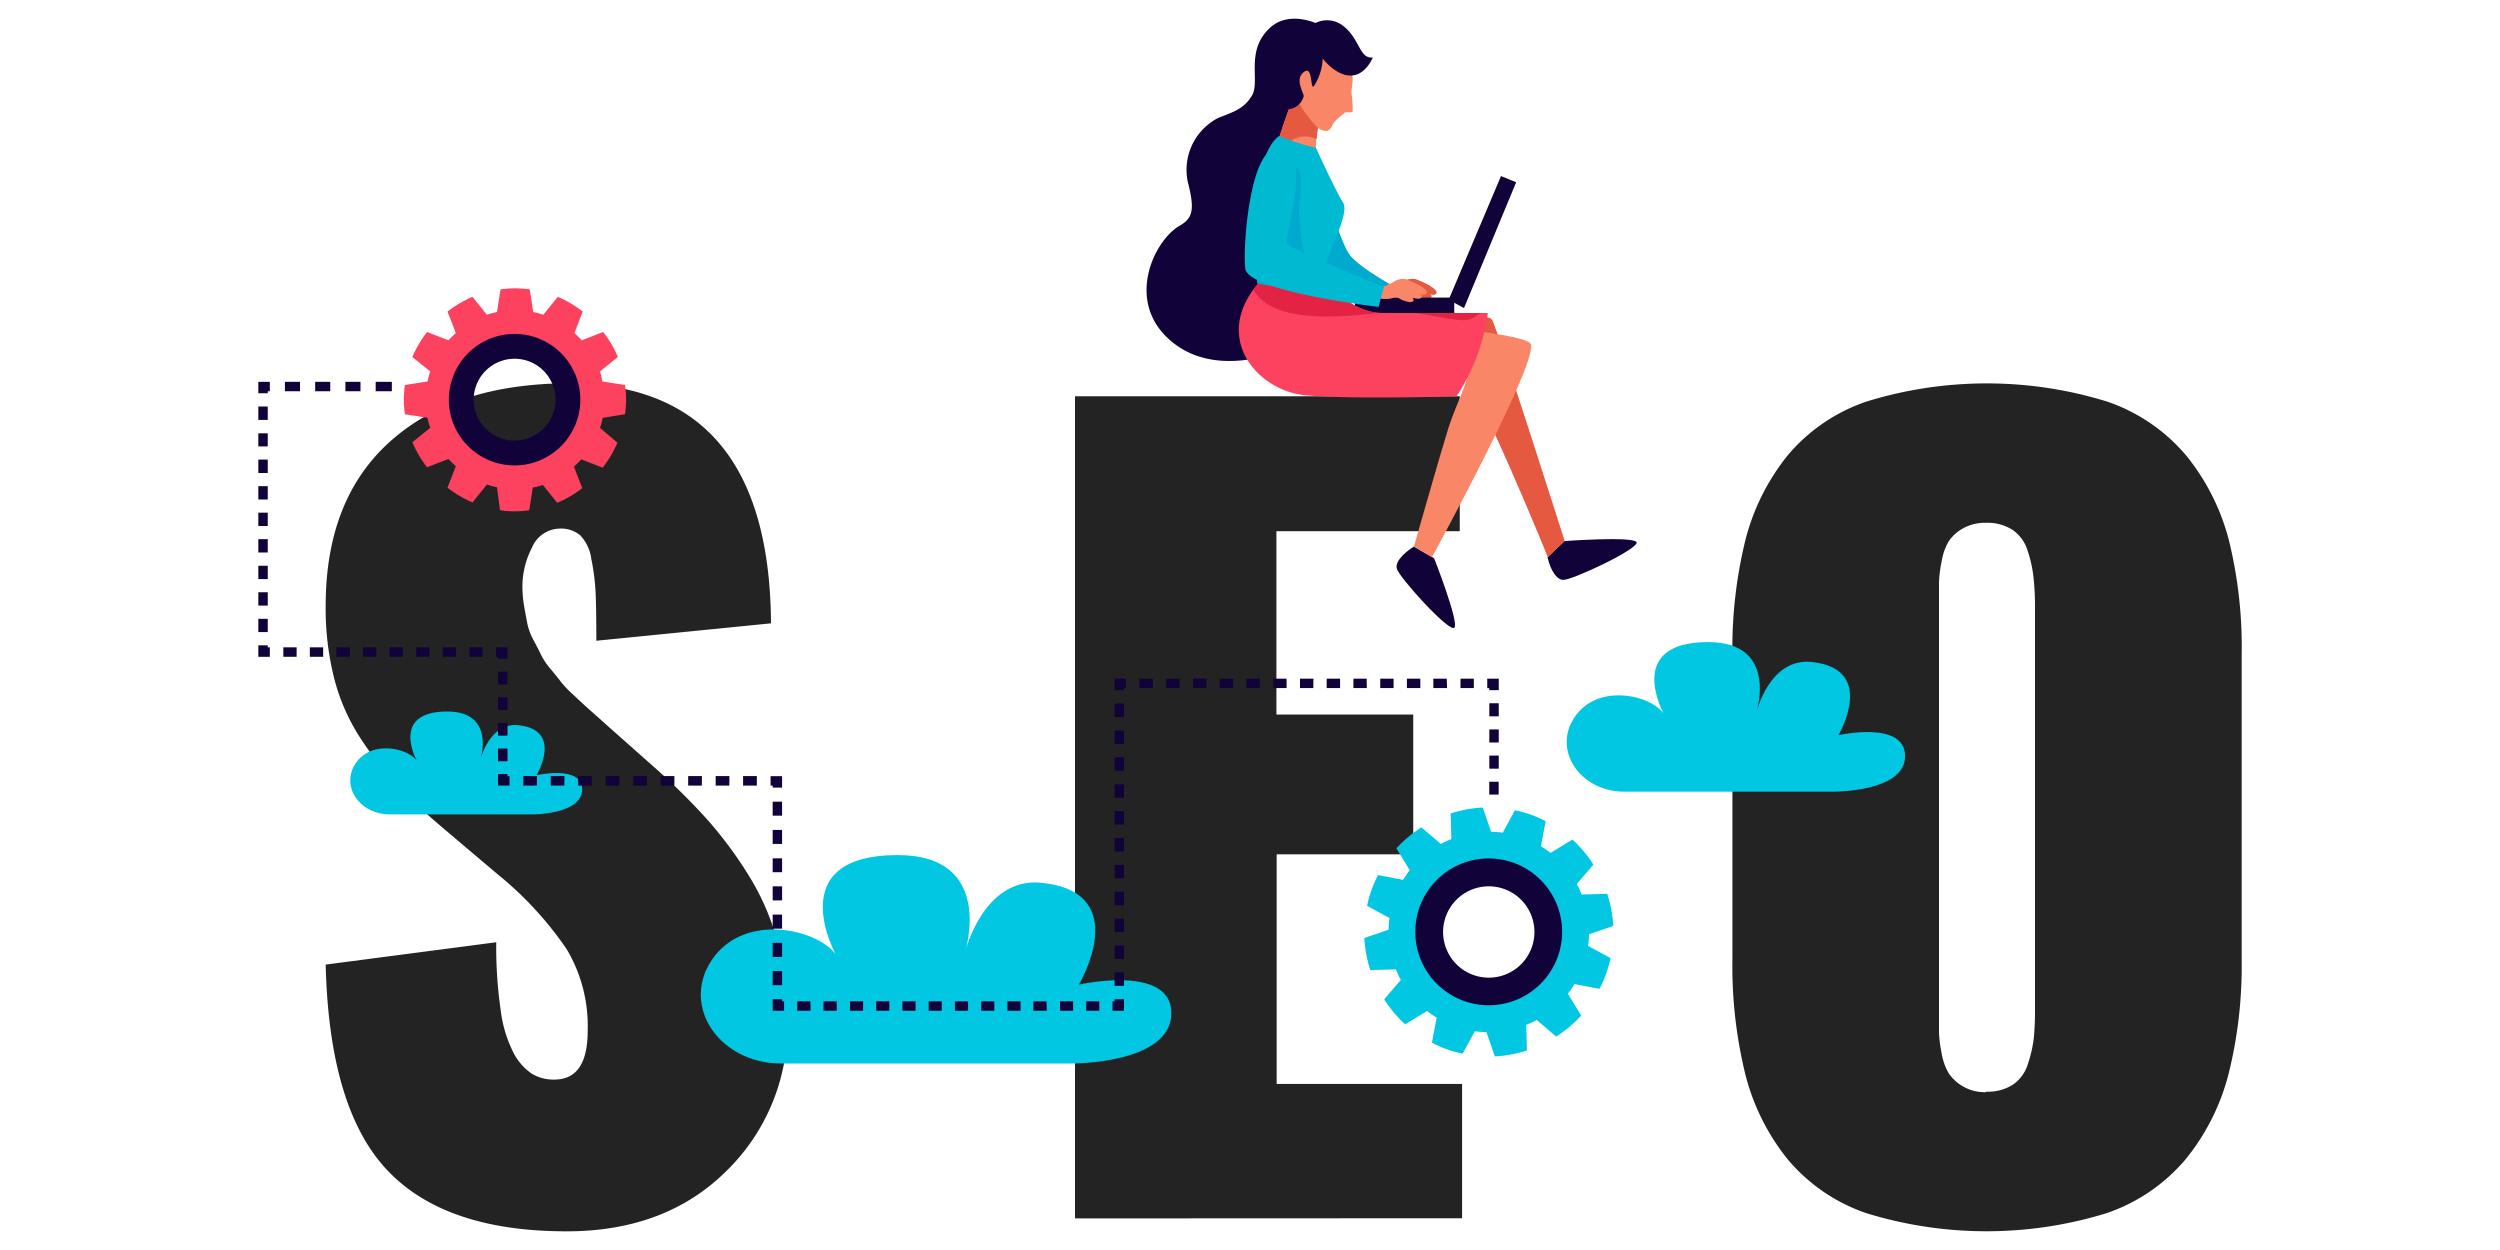
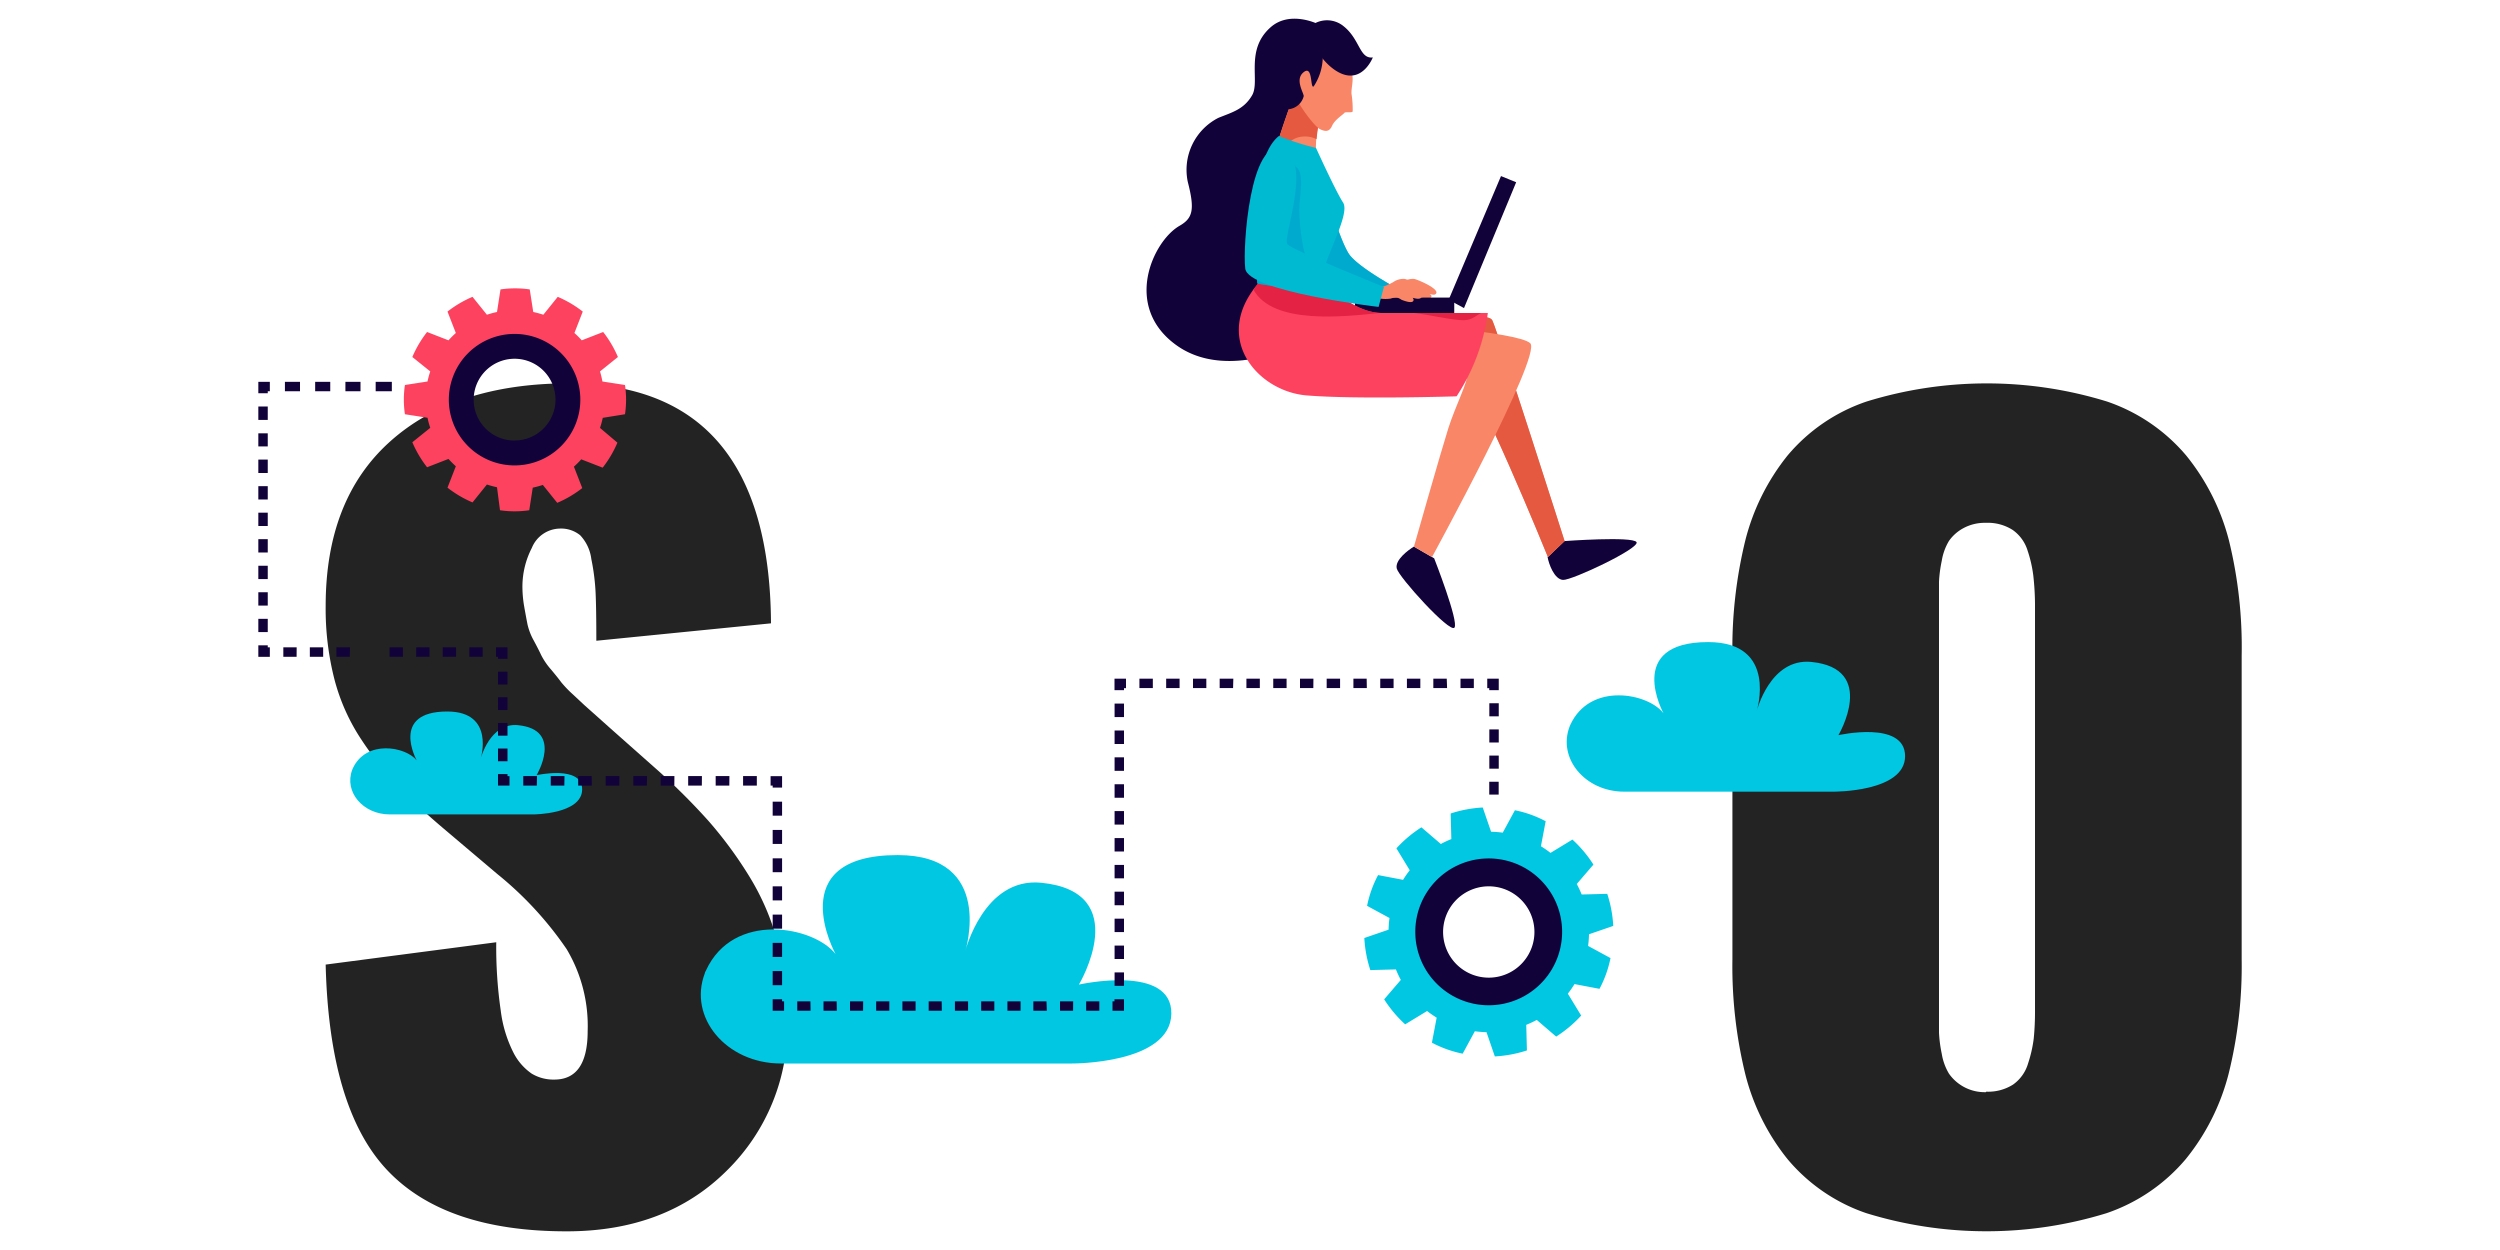
<svg xmlns="http://www.w3.org/2000/svg" viewBox="0 0 300 150">
  <defs>
    <style>.cls-1{isolation:isolate;}.cls-2{fill:#232323;}.cls-3{fill:#00bad1;}.cls-4{fill:#00a1cc;opacity:0.65;mix-blend-mode:multiply;}.cls-5{fill:#110239;}.cls-6{fill:#f88667;}.cls-7{fill:#e45940;}.cls-8{fill:#fd425f;}.cls-9{fill:#e42244;}.cls-10{fill:#01c7e2;}</style>
  </defs>
  <title>seo-services-in-delhi</title>
  <g class="cls-1">
    <g id="Layer_1" data-name="Layer 1">
      <path class="cls-2" d="M68,147.76q-14.64,0-21.57-7.38t-7.35-24.63l20.47-2.68a53,53,0,0,0,.54,8.21,15.33,15.33,0,0,0,1.55,5.09,6.79,6.79,0,0,0,2.17,2.47,5.07,5.07,0,0,0,2.71.71q4,0,4-5.83A18,18,0,0,0,68,113.9a42,42,0,0,0-8.3-9l-6.25-5.29Q50,96.7,47.85,94.44a41.92,41.92,0,0,1-4.4-5.56,24.09,24.09,0,0,1-3.3-7.29,34.15,34.15,0,0,1-1.07-8.87q0-12.79,7.71-19.72t21.27-7q24.28,0,24.46,28.8L71.56,76.89q0-3.87-.09-5.8a26.09,26.09,0,0,0-.51-4,5.06,5.06,0,0,0-1.34-2.86,3.63,3.63,0,0,0-2.47-.8,3.7,3.7,0,0,0-3.33,2.32,10.16,10.16,0,0,0-1.13,4.58,14.13,14.13,0,0,0,.21,2.44q.21,1.19.39,2.11a7.2,7.2,0,0,0,.77,2q.59,1.1.89,1.75a8.42,8.42,0,0,0,1.19,1.73q.89,1.07,1.19,1.49a13.48,13.48,0,0,0,1.43,1.49l1.37,1.28L71.68,86l1.43,1.28,5.71,5.06A78.19,78.19,0,0,1,85,98.49a49,49,0,0,1,4.85,6.57,29.47,29.47,0,0,1,3.48,8.09,36.69,36.69,0,0,1,1.16,9.43,24.28,24.28,0,0,1-7.29,17.91Q79.89,147.76,68,147.76Z" />
-       <path class="cls-2" d="M129,146.21V47.55h46.17V63.74h-22v22h16.42v16.78H153.2v27.55h22.25v16.12Z" />
      <path class="cls-2" d="M252.79,145.58a48.92,48.92,0,0,1-28.83,0,21.27,21.27,0,0,1-9.46-6.49,26.65,26.65,0,0,1-5.06-10.17,54.6,54.6,0,0,1-1.55-13.83V78.67a54.62,54.62,0,0,1,1.55-13.83,26.68,26.68,0,0,1,5.06-10.17A21.28,21.28,0,0,1,224,48.18a48.92,48.92,0,0,1,28.83,0,21.49,21.49,0,0,1,9.52,6.49,26.77,26.77,0,0,1,5.12,10.17A53.66,53.66,0,0,1,269,78.67v36.41a53.64,53.64,0,0,1-1.58,13.83,26.75,26.75,0,0,1-5.12,10.17A21.47,21.47,0,0,1,252.79,145.58ZM238.36,131a5.54,5.54,0,0,0,3.22-.86,4.73,4.73,0,0,0,1.79-2.53,15.67,15.67,0,0,0,.68-3,33,33,0,0,0,.15-3.39V72.49A33,33,0,0,0,244,69.1a15.15,15.15,0,0,0-.68-3,4.72,4.72,0,0,0-1.79-2.5,5.54,5.54,0,0,0-3.22-.86,5.37,5.37,0,0,0-2.74.66,5,5,0,0,0-1.7,1.52,6.75,6.75,0,0,0-.86,2.38,16.14,16.14,0,0,0-.33,2.5q0,1,0,2.71v48.73q0,1.67,0,2.68a16.15,16.15,0,0,0,.33,2.53,6.77,6.77,0,0,0,.86,2.38,5.23,5.23,0,0,0,4.43,2.23Z" />
      <path class="cls-3" d="M157.87,19s2.78,10,4.14,11.66,5.83,4.05,5.83,4.05l-1.18,2.09s-8.11-4.13-9.52-7.51a25.56,25.56,0,0,1-1.64-5.19c-.22-1.24-1.14-4.32-.68-5.56A1.75,1.75,0,0,1,157.87,19Z" />
      <path class="cls-4" d="M157.87,19s2.78,10,4.14,11.66,5.83,4.05,5.83,4.05l-1.18,2.09s-8.11-4.13-9.52-7.51a25.56,25.56,0,0,1-1.64-5.19c-.22-1.24-1.14-4.32-.68-5.56A1.75,1.75,0,0,1,157.87,19Z" />
      <path class="cls-5" d="M185.71,66.84l2-1.91s8.19-.6,8.67.12-7.76,4.61-8.82,4.54S185.84,67.63,185.71,66.84Z" />
      <path class="cls-6" d="M170.7,39.15s7.74-2,8.38-.7,8.67,26.48,8.67,26.48l-2,1.91s-8.62-21.27-11.11-23.5S169.55,40,170.7,39.15Z" />
      <path class="cls-7" d="M170.7,39.15s7.74-2,8.38-.7,8.67,26.48,8.67,26.48l-2,1.91s-8.62-21.27-11.11-23.5S169.55,40,170.7,39.15Z" />
      <path class="cls-6" d="M166.71,34.51a6.91,6.91,0,0,0,1.61-.65,2.14,2.14,0,0,1,1.37-.39c.37.05,3.34,1.29,2.55,1.84-.26.18-.9-.13-1.15-.23s-.73-.31-1.08-.47c.32,0,1.93.67,1.76,1-.3.66-1.93-.22-2.3-.43.29,0,1.3.42,1.3.79,0,.58-1.2.1-1.46,0a1.75,1.75,0,0,0-.55-.27,2.17,2.17,0,0,0-.73.13,4.27,4.27,0,0,1-1.27,0c-.25,0-.83,0-.95-.18a.92.92,0,0,1,.16-.9A1.81,1.81,0,0,1,166.71,34.51Z" />
-       <path class="cls-7" d="M166.71,34.51a6.91,6.91,0,0,0,1.61-.65,2.14,2.14,0,0,1,1.37-.39c.37.05,3.34,1.29,2.55,1.84-.26.18-.9-.13-1.15-.23s-.73-.31-1.08-.47c.32,0,1.93.67,1.76,1-.3.66-1.93-.22-2.3-.43.29,0,1.3.42,1.3.79,0,.58-1.2.1-1.46,0a1.75,1.75,0,0,0-.55-.27,2.17,2.17,0,0,0-.73.13,4.27,4.27,0,0,1-1.27,0c-.25,0-.83,0-.95-.18a.92.92,0,0,1,.16-.9A1.81,1.81,0,0,1,166.71,34.51Z" />
      <polygon class="cls-5" points="180.12 21.13 181.94 21.87 175.68 36.97 173.84 35.97 180.12 21.13" />
      <rect class="cls-5" x="162.6" y="35.71" width="11.91" height="1.85" />
      <path class="cls-5" d="M141.54,27.1c1.59-.91,1.86-1.92,1-5.25a7,7,0,0,1,3.65-7.7c1.63-.67,3.06-1,4.06-2.71s-.89-5.45,2.25-8.19c2.29-2,5.57-.4,5.57-.4.71-.39,1,3.73,1,6.83-4,6.09-2.85,14-1.4,20.87a3.13,3.13,0,0,0,.15.46c-.31,5.28-.56,9.65-.56,9.65s-9.57,5.42-16.07.78S138.35,28.93,141.54,27.1Z" />
      <path class="cls-5" d="M169.67,65.59,172.1,67s3,7.65,2.43,8.32-6.68-6.07-6.92-7.1S169,66,169.67,65.59Z" />
      <path class="cls-6" d="M166.57,38.7s15.6,1.09,17.06,2.49-11.79,25.66-11.79,25.66l-2.17-1.25s3.28-11.54,4.13-14.21,2.49-5.89,2.19-6.31S160,47,160.07,42.58,166.57,38.7,166.57,38.7Z" />
      <path class="cls-6" d="M158.87,12.37s-1.64,4.46-.64,7.79l-5.46-1.32S155,11.37,156,10.1,158.87,12.37,158.87,12.37Z" />
      <path class="cls-7" d="M156.6,16.38a2.73,2.73,0,0,0-2.8,2.71l-1-.25S155,11.37,156,10.1s2.91,2.28,2.91,2.28a18.4,18.4,0,0,0-.92,4.33A2.88,2.88,0,0,0,156.6,16.38Z" />
      <path class="cls-6" d="M159.44,6.56a8.3,8.3,0,0,1,2.63,1.87c.51.86.06,2,.11,2.82a12,12,0,0,1,.14,2.13c-.12.19-.9,0-1,.17s-1.14.8-1.46,1.52-.74.78-1.48.42-3.57-4.1-3.6-5.85S157.34,5.84,159.44,6.56Z" />
      <path class="cls-5" d="M157.64,4.18a14.73,14.73,0,0,1,1.09,2.77,6.54,6.54,0,0,1-1.09,3.42c-.44.31-.07-2.6-1.2-1.71s.07,2.56,0,2.9a2.09,2.09,0,0,1-1.74,1.54c-1.16.1-3.07-5.67-1.81-7.11A6.54,6.54,0,0,1,157.64,4.18Z" />
      <path class="cls-5" d="M157.45,3a3.13,3.13,0,0,1,3.81.17c1.95,1.57,1.88,3.93,3.48,3.72,0,0-1.06,2.73-3.38,2.08S156.64,4.66,157.45,3Z" />
      <path class="cls-8" d="M151.09,33.9l7.24-.55s3.77,4.21,7.49,4.21h12.72a24.27,24.27,0,0,1-3.75,10s-12.08.38-18-.11S145.32,40.48,151.09,33.9Z" />
      <path class="cls-9" d="M150.41,34.75c.21-.28.43-.57.68-.85l7.24-.55s3.67,4.09,7.34,4.2C161.23,38,152.76,39,150.41,34.75Z" />
      <path class="cls-9" d="M175.17,38.41c-1.84-.18-3.63-.62-5.45-.85h8C176.91,38,176.53,38.54,175.17,38.41Z" />
      <path class="cls-3" d="M153.47,16.32a30.84,30.84,0,0,0,4.45,1.43s2.34,5.16,3.25,6.56-2.31,6.74-2.49,9c0,0-1.94,1.85-7.8.71C150.88,34.06,149.35,19.57,153.47,16.32Z" />
      <path class="cls-4" d="M152.58,19.4a2.8,2.8,0,0,1,3.28,1c.61,1.26,0,3.5.06,4.87a26.44,26.44,0,0,0,.53,4.74,9.86,9.86,0,0,0,1.91,3.54c-.75.45-2.93,1.37-7.48.48,0,0-.93-8.84.62-14.26C151.92,19.66,152.31,19.52,152.58,19.4Z" />
      <path class="cls-6" d="M165.57,34.51a6.9,6.9,0,0,0,1.61-.65,2.14,2.14,0,0,1,1.37-.39c.37.05,3.34,1.29,2.55,1.84-.26.18-.9-.13-1.15-.23s-.73-.31-1.08-.47c.32,0,1.93.67,1.76,1-.3.66-1.93-.22-2.3-.43.29,0,1.3.42,1.3.79,0,.58-1.2.1-1.46,0a1.76,1.76,0,0,0-.55-.27,2.17,2.17,0,0,0-.73.13,4.27,4.27,0,0,1-1.27,0c-.25,0-.83,0-.95-.18a.92.92,0,0,1,.16-.9A1.81,1.81,0,0,1,165.57,34.51Z" />
      <path class="cls-3" d="M166.07,34.43l-.64,2.4s-15.67-1.82-16-4.6.64-15.71,4.42-14.37,0,10.72.64,11.45S166.07,34.43,166.07,34.43Z" />
      <path class="cls-10" d="M220,95H194.9c-4.69,0-8-4-6.55-7.81l.08-.19c2.36-5.19,9.34-3.83,11.19-1.41,0,0-4.71-8.54,5.35-8.54,8.45,0,5.83,8.3,5.83,8.3s1.59-6.4,6.55-5.92c8,.79,3.26,8.79,3.26,8.79s8-1.81,8,2.52S220,95,220,95Z" />
      <path class="cls-10" d="M64,97.73H46.77c-3.22,0-5.51-2.72-4.5-5.36l.05-.13c1.62-3.56,6.41-2.62,7.68-1,0,0-3.23-5.86,3.67-5.86,5.8,0,4,5.7,4,5.7s1.09-4.39,4.49-4.06c5.51.54,2.23,6,2.23,6s5.52-1.24,5.47,1.73S64,97.73,64,97.73Z" />
      <path class="cls-10" d="M128.63,127.62H93.71c-6.52,0-11.18-5.51-9.12-10.86,0-.09.07-.18.11-.27,3.29-7.23,13-5.32,15.57-2,0,0-6.56-11.88,7.45-11.88,11.75,0,8.11,11.55,8.11,11.55s2.21-8.91,9.11-8.23c11.18,1.1,4.53,12.22,4.53,12.22s11.2-2.52,11.09,3.51S128.63,127.62,128.63,127.62Z" />
      <path class="cls-8" d="M75,49.71a12.11,12.11,0,0,0,0-3.51l-2.71-.42A10.66,10.66,0,0,0,72,44.57l2.15-1.73a13.37,13.37,0,0,0-1.77-3l-2.57,1a10.84,10.84,0,0,0-.88-.88l1-2.57a13.37,13.37,0,0,0-3-1.77l-1.73,2.15a10.71,10.71,0,0,0-1.21-.33l-.42-2.71a12.1,12.1,0,0,0-3.51,0l-.42,2.71a10.74,10.74,0,0,0-1.21.33l-1.73-2.15a13.36,13.36,0,0,0-3,1.77l1,2.57a10.78,10.78,0,0,0-.88.88l-2.57-1a13.36,13.36,0,0,0-1.77,3l2.15,1.73a10.7,10.7,0,0,0-.33,1.21l-2.71.42a12.11,12.11,0,0,0,0,3.51l2.71.42a10.72,10.72,0,0,0,.33,1.21l-2.15,1.73a13.37,13.37,0,0,0,1.77,3l2.57-1a10.83,10.83,0,0,0,.88.88l-1,2.57a13.38,13.38,0,0,0,3,1.77l1.73-2.15a10.66,10.66,0,0,0,1.21.33L60,61.23a12.1,12.1,0,0,0,3.51,0l.42-2.71a10.67,10.67,0,0,0,1.21-.33l1.73,2.15a13.37,13.37,0,0,0,3-1.77l-1-2.57a10.86,10.86,0,0,0,.88-.88l2.57,1a13.38,13.38,0,0,0,1.77-3L72,51.35a10.65,10.65,0,0,0,.33-1.21ZM61.75,55a7,7,0,1,1,7-7A7,7,0,0,1,61.75,55Z" />
      <path class="cls-5" d="M61.75,40.07A7.89,7.89,0,1,0,69.64,48,7.89,7.89,0,0,0,61.75,40.07Zm0,12.8A4.91,4.91,0,1,1,66.66,48,4.91,4.91,0,0,1,61.75,52.86Z" />
      <path class="cls-10" d="M191.94,118.66a13.5,13.5,0,0,0,1.32-3.69l-2.69-1.46a11.94,11.94,0,0,0,.11-1.4l2.91-1a14.92,14.92,0,0,0-.72-3.85l-3.07.08a12.08,12.08,0,0,0-.59-1.26l2-2.33a14.92,14.92,0,0,0-2.52-3l-2.63,1.6a12,12,0,0,0-1.15-.8l.57-3a13.51,13.51,0,0,0-3.69-1.32l-1.46,2.69a12,12,0,0,0-1.4-.11l-1-2.91a14.91,14.91,0,0,0-3.85.72l.08,3.07a12.08,12.08,0,0,0-1.26.59l-2.33-2a14.92,14.92,0,0,0-3,2.52l1.6,2.63a11.91,11.91,0,0,0-.8,1.15l-3-.57a13.52,13.52,0,0,0-1.32,3.69l2.69,1.46a11.94,11.94,0,0,0-.11,1.4l-2.91,1a14.93,14.93,0,0,0,.72,3.85l3.07-.08a12.06,12.06,0,0,0,.59,1.26l-2,2.33a14.93,14.93,0,0,0,2.52,3l2.63-1.6a11.91,11.91,0,0,0,1.15.8l-.57,3a13.52,13.52,0,0,0,3.69,1.32l1.46-2.69a12,12,0,0,0,1.4.11l1,2.91a14.93,14.93,0,0,0,3.85-.72l-.08-3.07a12.06,12.06,0,0,0,1.26-.59l2.33,2a14.93,14.93,0,0,0,3-2.52l-1.6-2.63a11.93,11.93,0,0,0,.8-1.15ZM176,119.2a7.83,7.83,0,1,1,10-4.73A7.83,7.83,0,0,1,176,119.2Z" />
      <path class="cls-5" d="M181.62,103.53a8.81,8.81,0,1,0,5.32,11.26A8.81,8.81,0,0,0,181.62,103.53ZM176.81,117a5.48,5.48,0,1,1,7-3.31A5.48,5.48,0,0,1,176.81,117Z" />
      <rect class="cls-5" x="45.08" y="45.82" width="1.94" height="1.13" />
      <path class="cls-5" d="M43.26,46.95H41.45V45.82h1.81Zm-3.63,0H37.82V45.82h1.81Zm-3.63,0H34.19V45.82H36Z" />
      <polygon class="cls-5" points="32.13 47.19 31 47.19 31 45.82 32.38 45.82 32.38 46.95 32.13 46.95 32.13 47.19" />
      <path class="cls-5" d="M32.13,75.85H31V74.26h1.13Zm0-3.18H31V71.07h1.13Zm0-3.18H31V67.89h1.13Zm0-3.19H31V64.7h1.13Zm0-3.18H31V61.52h1.13Zm0-3.18H31V58.34h1.13Zm0-3.18H31V55.15h1.13Zm0-3.19H31V52h1.13Zm0-3.18H31V48.78h1.13Z" />
      <polygon class="cls-5" points="32.38 78.82 31 78.82 31 77.44 32.13 77.44 32.13 77.68 32.38 77.68 32.38 78.82" />
-       <path class="cls-5" d="M57.92,78.82h-1.6V77.68h1.6Zm-3.19,0h-1.6V77.68h1.6Zm-3.19,0h-1.6V77.68h1.6Zm-3.19,0h-1.6V77.68h1.6Zm-3.19,0h-1.6V77.68h1.6Zm-3.19,0h-1.6V77.68H42Zm-3.19,0h-1.6V77.68h1.6Zm-3.19,0H34V77.68h1.6Z" />
+       <path class="cls-5" d="M57.92,78.82h-1.6V77.68h1.6Zm-3.19,0h-1.6V77.68h1.6Zm-3.19,0h-1.6V77.68h1.6Zm-3.19,0h-1.6V77.68h1.6Zm-3.19,0h-1.6h1.6Zm-3.19,0h-1.6V77.68H42Zm-3.19,0h-1.6V77.68h1.6Zm-3.19,0H34V77.68h1.6Z" />
      <polygon class="cls-5" points="60.9 79.06 59.76 79.06 59.76 78.82 59.52 78.82 59.52 77.68 60.9 77.68 60.9 79.06" />
      <path class="cls-5" d="M60.9,91.35H59.76V89.82H60.9Zm0-3.07H59.76V86.75H60.9Zm0-3.07H59.76V83.67H60.9Zm0-3.07H59.76V80.6H60.9Z" />
      <polygon class="cls-5" points="61.14 94.27 59.76 94.27 59.76 92.89 60.9 92.89 60.9 93.14 61.14 93.14 61.14 94.27" />
      <path class="cls-5" d="M90.82,94.27H89.17V93.13h1.65Zm-3.3,0H85.88V93.13h1.65Zm-3.3,0H82.58V93.13h1.65Zm-3.3,0H79.28V93.13h1.65Zm-3.3,0H76V93.13h1.65Zm-3.3,0H72.68V93.13h1.65Zm-3.3,0H69.38V93.13H71Zm-3.3,0H66.09V93.13h1.65Zm-3.3,0H62.79V93.13h1.65Z" />
      <polygon class="cls-5" points="93.85 94.51 92.72 94.51 92.72 94.27 92.47 94.27 92.47 93.14 93.85 93.14 93.85 94.51" />
      <path class="cls-5" d="M93.85,118.22H92.72v-1.69h1.13Zm0-3.39H92.72v-1.69h1.13Zm0-3.39H92.72v-1.69h1.13Zm0-3.39H92.72v-1.69h1.13Zm0-3.39H92.72V103h1.13Zm0-3.39H92.72V99.59h1.13Zm0-3.39H92.72V96.2h1.13Z" />
      <polygon class="cls-5" points="94.09 121.29 92.72 121.29 92.72 119.91 93.85 119.91 93.85 120.16 94.09 120.16 94.09 121.29" />
      <path class="cls-5" d="M131.92,121.29h-1.58v-1.13h1.58Zm-3.15,0H127.2v-1.13h1.58Zm-3.15,0H124v-1.13h1.58Zm-3.15,0h-1.58v-1.13h1.58Zm-3.15,0h-1.58v-1.13h1.58Zm-3.15,0h-1.58v-1.13h1.58Zm-3.15,0h-1.58v-1.13H113Zm-3.15,0h-1.58v-1.13h1.58Zm-3.15,0h-1.58v-1.13h1.58Zm-3.15,0H102v-1.13h1.58Zm-3.15,0H98.82v-1.13h1.58Zm-3.15,0H95.67v-1.13h1.58Z" />
      <polygon class="cls-5" points="134.88 121.29 133.5 121.29 133.5 120.16 133.74 120.16 133.74 119.91 134.88 119.91 134.88 121.29" />
      <path class="cls-5" d="M134.88,118.3h-1.13v-1.61h1.13Zm0-3.22h-1.13v-1.61h1.13Zm0-3.23h-1.13v-1.61h1.13Zm0-3.22h-1.13V107h1.13Zm0-3.23h-1.13v-1.61h1.13Zm0-3.22h-1.13v-1.61h1.13Zm0-3.23h-1.13V97.33h1.13Zm0-3.22h-1.13V94.11h1.13Zm0-3.23h-1.13V90.88h1.13Zm0-3.22h-1.13V87.66h1.13Zm0-3.23h-1.13V84.43h1.13Z" />
      <polygon class="cls-5" points="134.88 82.82 133.74 82.82 133.74 81.44 135.12 81.44 135.12 82.58 134.88 82.58 134.88 82.82" />
      <path class="cls-5" d="M176.86,82.57h-1.6V81.44h1.6Zm-3.21,0H172V81.44h1.61Zm-3.21,0h-1.61V81.44h1.61Zm-3.21,0h-1.6V81.44h1.6Zm-3.21,0h-1.61V81.44H164Zm-3.21,0H159.2V81.44h1.61Zm-3.21,0H156V81.44h1.61Zm-3.21,0h-1.6V81.44h1.6Zm-3.21,0h-1.61V81.44h1.61Zm-3.21,0h-1.61V81.44H148Zm-3.21,0h-1.6V81.44h1.6Zm-3.21,0h-1.61V81.44h1.61Zm-3.21,0h-1.61V81.44h1.61Z" />
      <polygon class="cls-5" points="179.85 82.82 178.71 82.82 178.71 82.58 178.47 82.58 178.47 81.44 179.85 81.44 179.85 82.82" />
      <path class="cls-5" d="M179.85,92.24h-1.13V90.67h1.13Zm0-3.14h-1.13V87.53h1.13Zm0-3.14h-1.13V84.39h1.13Z" />
      <rect class="cls-5" x="178.71" y="93.81" width="1.13" height="1.54" />
    </g>
  </g>
</svg>